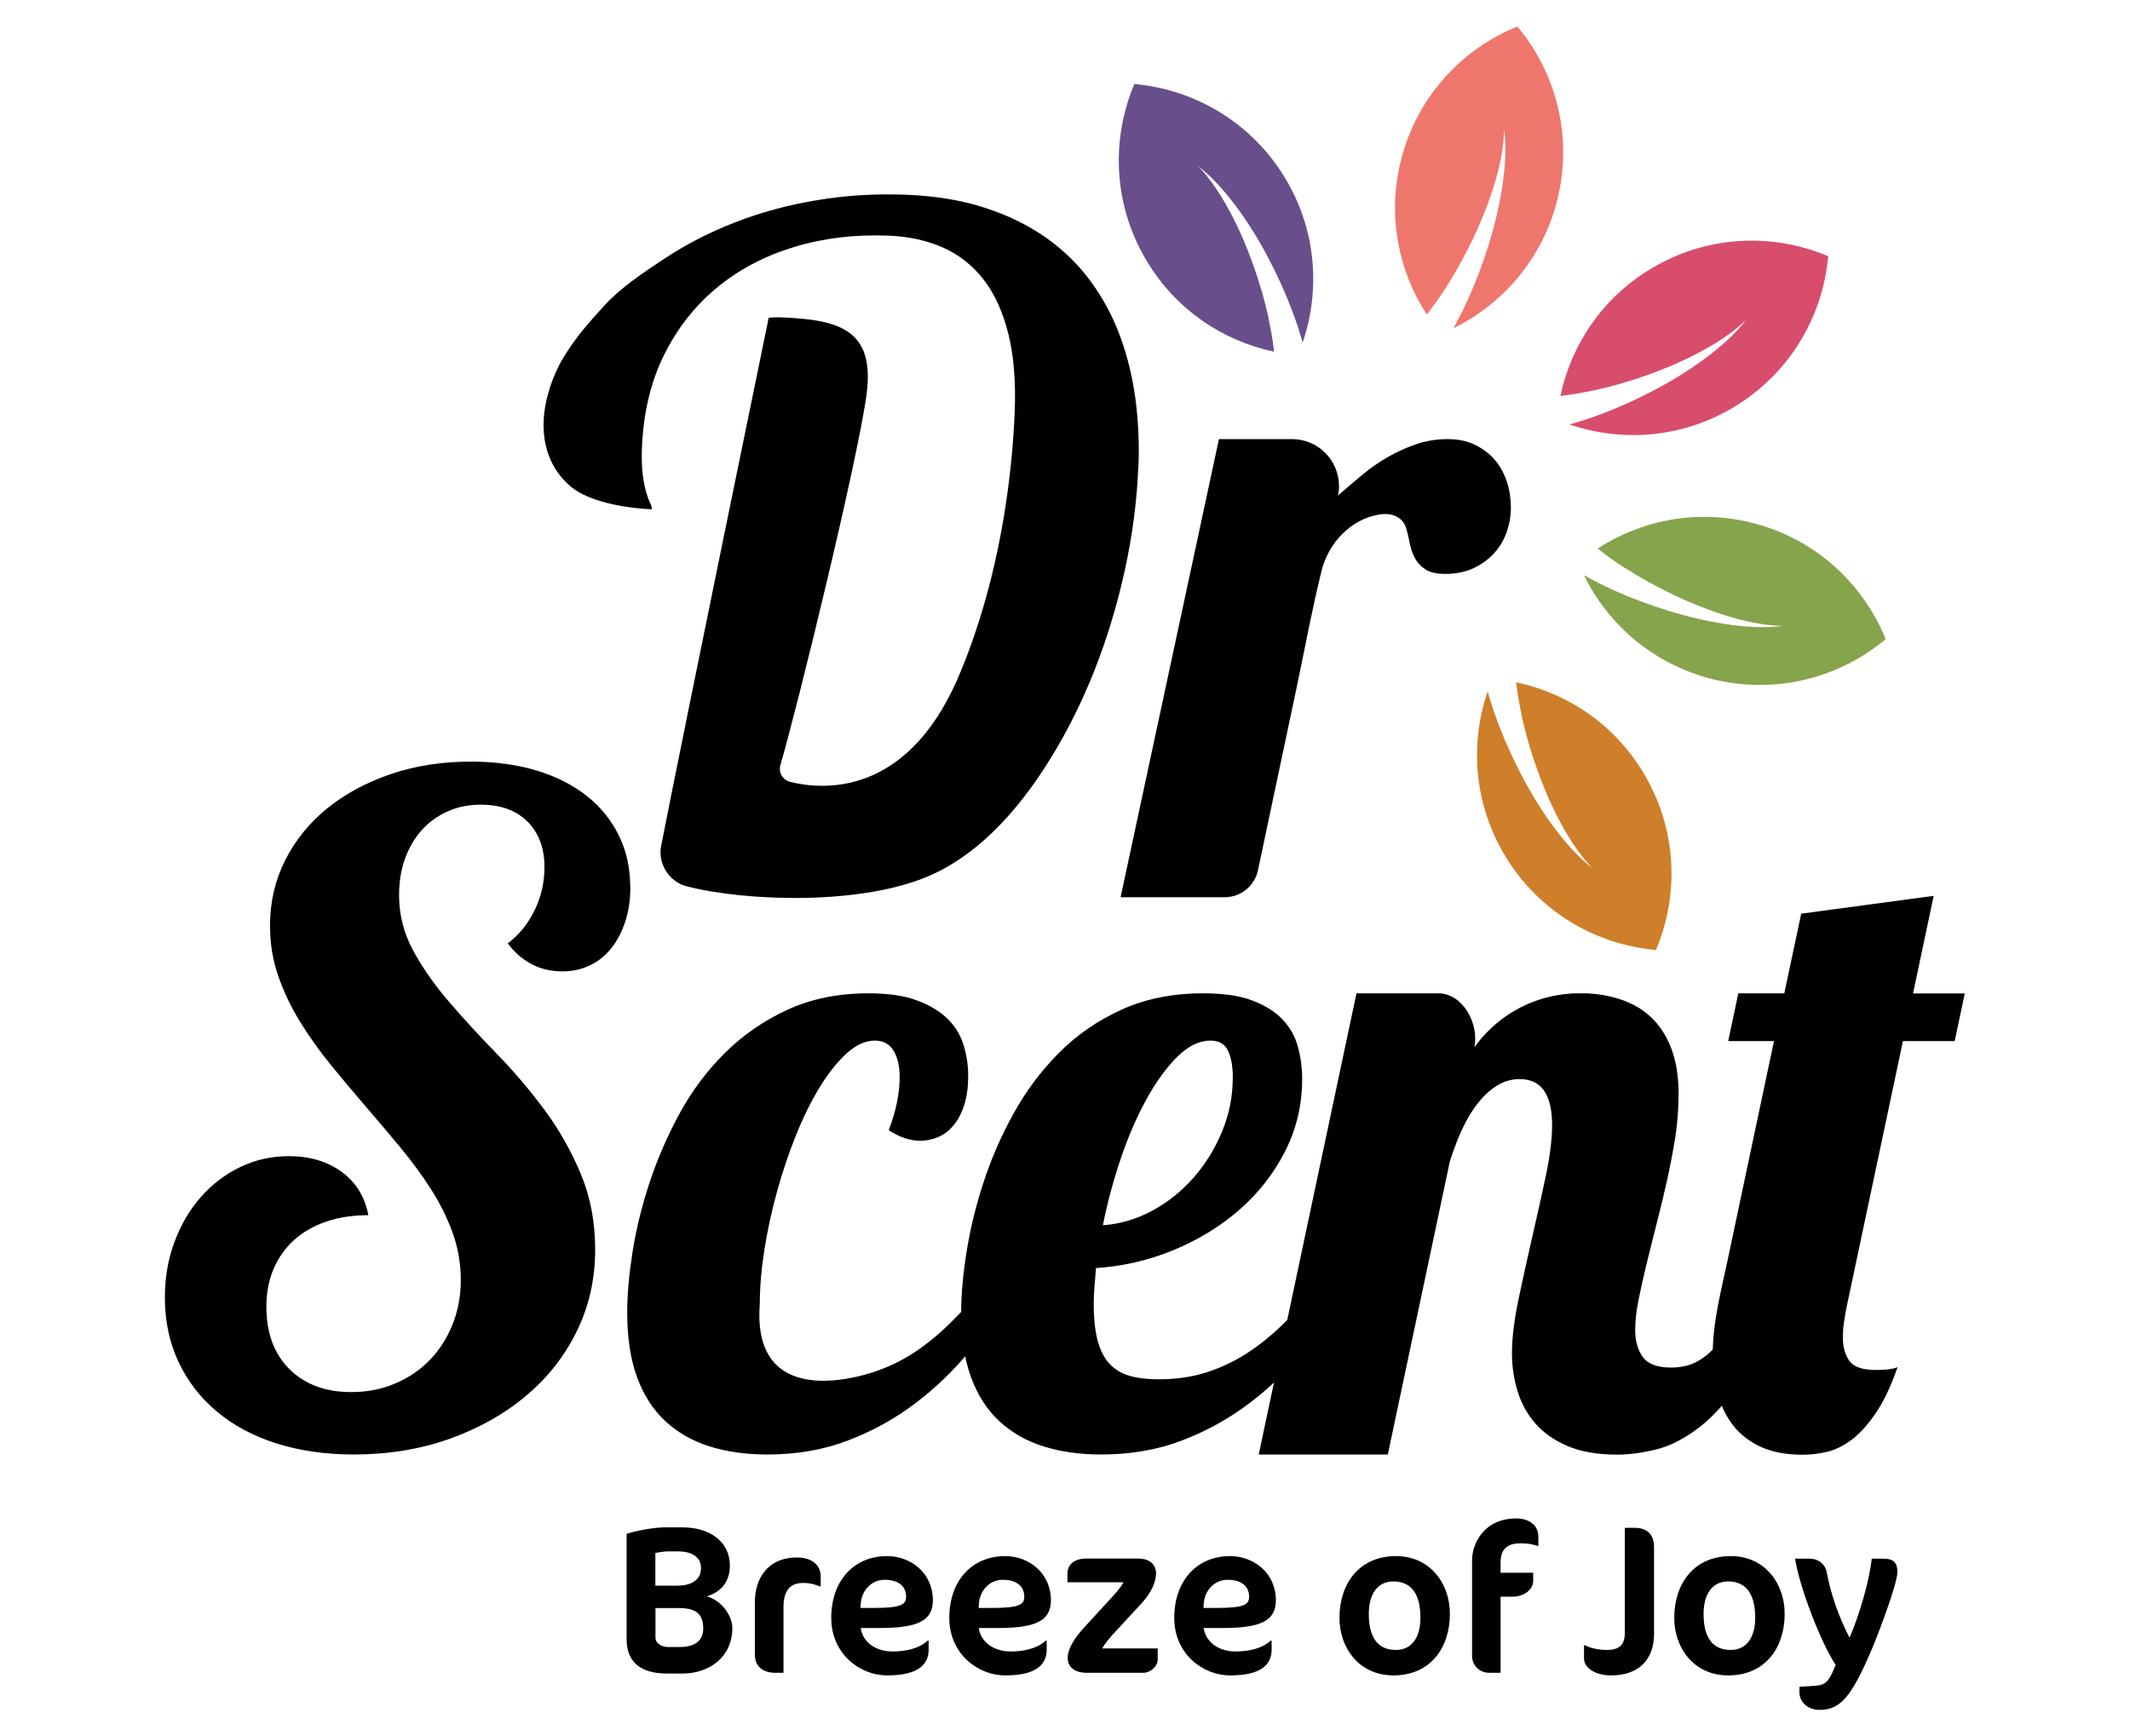
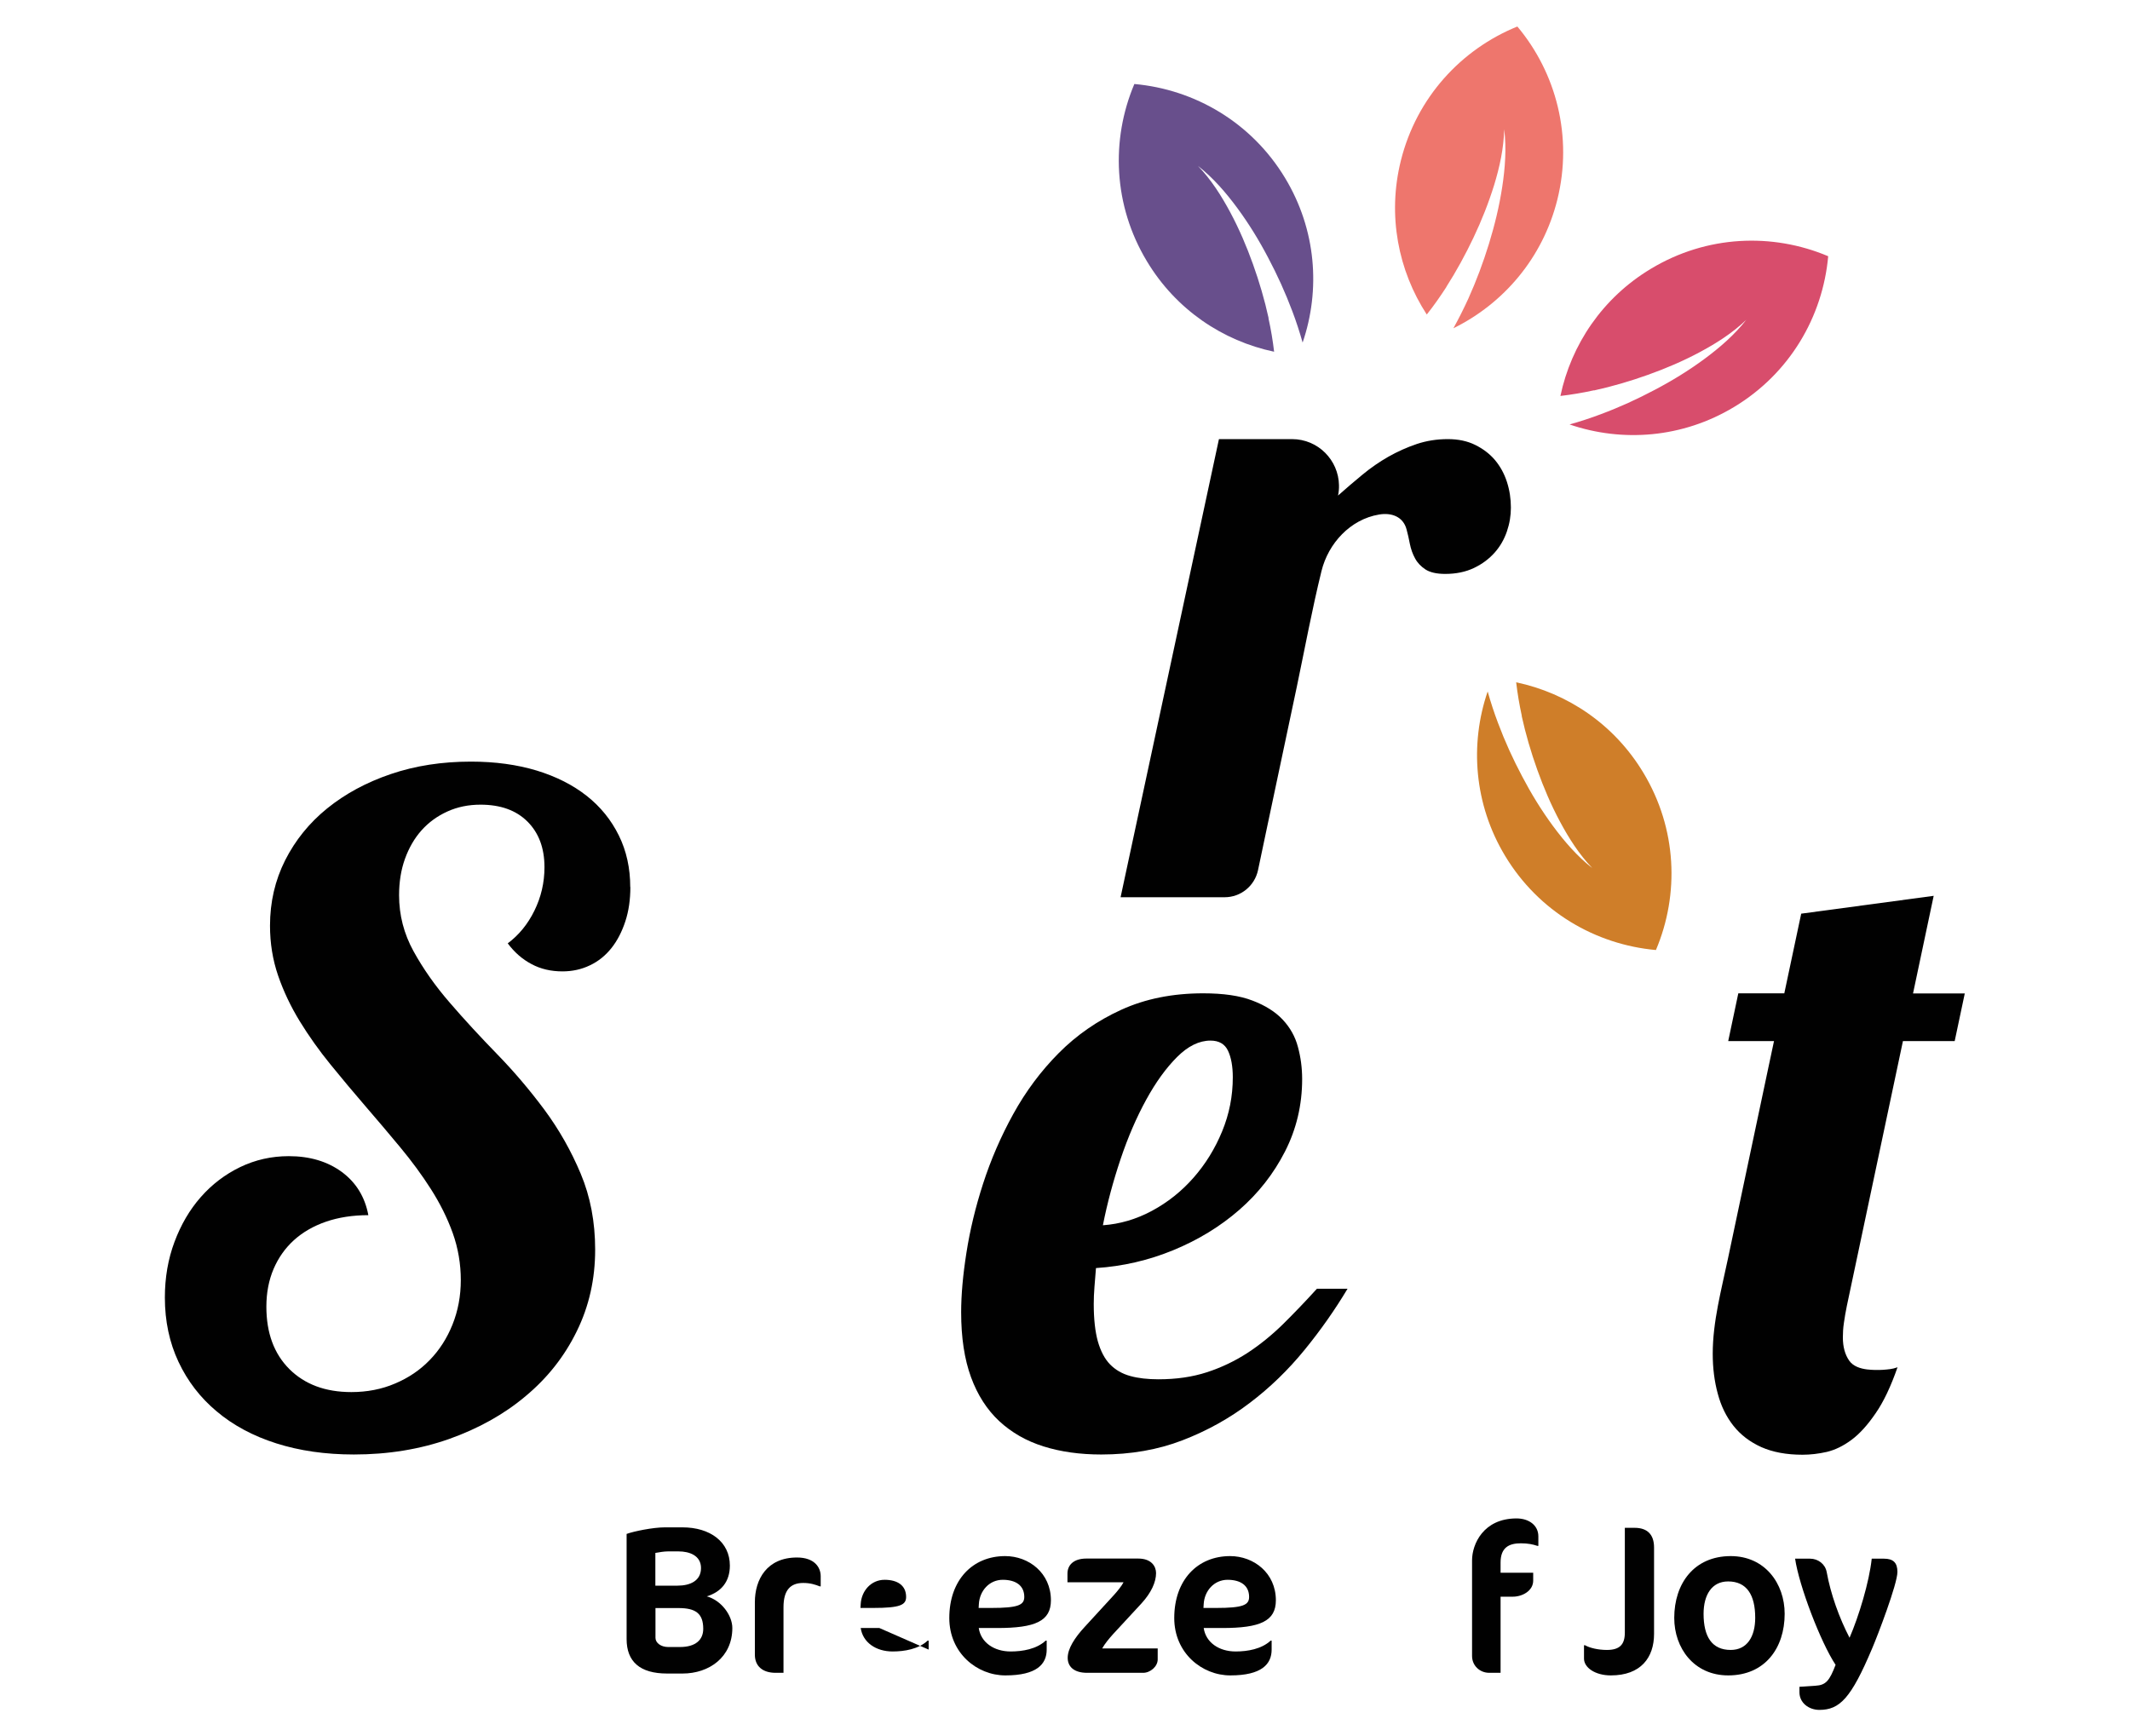
<svg xmlns="http://www.w3.org/2000/svg" id="Layer_1" data-name="Layer 1" viewBox="0 0 181.52 148">
  <defs>
    <style>
      .cls-1 {
        fill: #010101;
      }

      .cls-2 {
        fill: #cf7e29;
      }

      .cls-3 {
        fill: #ee766d;
      }

      .cls-4 {
        fill: #684f8c;
      }

      .cls-5 {
        fill: #d84d6c;
      }

      .cls-6 {
        fill: #85a44c;
      }
    </style>
  </defs>
  <path class="cls-1" d="M58.19,142.65h-1.34c-2.31,0-3.45-1.01-3.45-2.94v-8.96c.6-.22,2.24-.56,3.26-.56h1.5c2.36,0,4.04,1.24,4.04,3.26,0,1.37-.74,2.25-1.97,2.62,1.24.34,2.18,1.62,2.18,2.7,0,2.49-1.98,3.88-4.24,3.88M57.83,132.24h-.92c-.31,0-.72.07-1.06.13v2.79h1.89c1.1,0,2-.43,2-1.5s-.99-1.42-1.91-1.42M57.83,137.07h-1.97v2.54c0,.43.47.78,1.08.78h1.01c1.33,0,1.98-.61,1.98-1.55,0-1.33-.67-1.77-2.11-1.77" />
  <path class="cls-1" d="M69.86,135.22c-.36-.14-.78-.29-1.41-.29-1.08,0-1.68.6-1.68,2.07v5.59h-.67c-1.08,0-1.77-.54-1.77-1.55v-4.47c0-1.95,1.03-3.81,3.59-3.81,1.5,0,2.02.85,2.02,1.59v.87h-.09Z" />
-   <path class="cls-1" d="M74.94,138.77h-1.59c.18,1.23,1.3,2,2.72,2,1.01,0,2.2-.2,2.98-.92h.09v.76c0,1.24-.85,2.2-3.52,2.2-2.42,0-4.78-1.91-4.78-4.89,0-3.25,1.99-5.28,4.76-5.28,2.02,0,3.9,1.44,3.9,3.77,0,1.78-1.35,2.36-4.56,2.36M75.39,134.66c-1.17,0-1.98.96-2.04,2.07l-.02.33h1.08c2.29,0,2.81-.25,2.81-.94,0-.97-.72-1.46-1.84-1.46" />
+   <path class="cls-1" d="M74.94,138.77h-1.59c.18,1.23,1.3,2,2.72,2,1.01,0,2.2-.2,2.98-.92h.09v.76M75.39,134.66c-1.17,0-1.98.96-2.04,2.07l-.02.33h1.08c2.29,0,2.81-.25,2.81-.94,0-.97-.72-1.46-1.84-1.46" />
  <path class="cls-1" d="M85,138.77h-1.59c.18,1.23,1.3,2,2.72,2,1.01,0,2.2-.2,2.98-.92h.09v.76c0,1.24-.85,2.2-3.52,2.2-2.42,0-4.78-1.91-4.78-4.89,0-3.25,1.99-5.28,4.76-5.28,2.02,0,3.9,1.44,3.9,3.77,0,1.78-1.35,2.36-4.56,2.36M85.46,134.66c-1.17,0-1.98.96-2.04,2.07l-.02.33h1.08c2.29,0,2.81-.25,2.81-.94,0-.97-.72-1.46-1.84-1.46" />
  <path class="cls-1" d="M97.39,142.59h-4.74c-1.12,0-1.66-.52-1.66-1.28s.56-1.68,1.48-2.67l2.45-2.67c.29-.32.67-.78.83-1.1h-4.78v-.74c0-.72.52-1.28,1.61-1.28h4.42c1.14,0,1.52.68,1.52,1.24,0,.76-.4,1.66-1.24,2.58l-2.43,2.63c-.34.38-.7.81-.92,1.21h4.73v.94c0,.6-.63,1.14-1.24,1.14" />
  <path class="cls-1" d="M104.17,138.77h-1.59c.18,1.23,1.3,2,2.72,2,1.01,0,2.2-.2,2.98-.92h.09v.76c0,1.24-.85,2.2-3.52,2.2-2.42,0-4.78-1.91-4.78-4.89,0-3.25,1.99-5.28,4.76-5.28,2.02,0,3.9,1.44,3.9,3.77,0,1.78-1.35,2.36-4.56,2.36M104.62,134.66c-1.17,0-1.98.96-2.04,2.07l-.02.33h1.08c2.29,0,2.81-.25,2.81-.94,0-.97-.72-1.46-1.84-1.46" />
-   <path class="cls-1" d="M118.96,132.64c2.92,0,4.6,2.34,4.6,4.92,0,2.92-1.68,5.25-4.81,5.25-2.92,0-4.6-2.33-4.6-4.9,0-2.92,1.68-5.27,4.82-5.27M118.74,134.8c-1.39,0-2.09,1.15-2.09,2.76,0,1.93.7,3.08,2.31,3.08,1.41,0,2.09-1.15,2.09-2.74,0-1.95-.72-3.1-2.31-3.1" />
  <path class="cls-1" d="M131.02,131.77c-.38-.13-.81-.22-1.41-.22-.99,0-1.73.34-1.73,1.64v.87h2.78v.67c0,.87-.92,1.37-1.73,1.37h-1.05v6.49h-.97c-.78,0-1.46-.59-1.46-1.44v-8.15c0-1.37.96-3.57,3.79-3.57,1.05,0,1.86.58,1.86,1.53v.81h-.07Z" />
  <path class="cls-1" d="M137.28,142.81c-1.35,0-2.29-.67-2.29-1.43v-1.14h.09c.4.23,1.12.4,1.86.4,1.12,0,1.53-.49,1.53-1.48v-8.93h.83c1.1,0,1.66.58,1.66,1.68v7.36c0,2.02-1.13,3.54-3.68,3.54" />
  <path class="cls-1" d="M147.49,132.64c2.92,0,4.6,2.34,4.6,4.92,0,2.92-1.68,5.25-4.81,5.25-2.92,0-4.6-2.33-4.6-4.9,0-2.92,1.68-5.27,4.82-5.27M147.27,134.8c-1.39,0-2.09,1.15-2.09,2.76,0,1.93.7,3.08,2.31,3.08,1.41,0,2.09-1.15,2.09-2.74,0-1.95-.72-3.1-2.31-3.1" />
  <path class="cls-1" d="M155.05,145.75c-.9,0-1.7-.6-1.7-1.5v-.47l1.37-.09c.88-.05,1.19-.42,1.71-1.78-1.28-1.93-3.12-6.76-3.45-9.05h1.28c.67,0,1.28.45,1.41,1.13.34,1.88,1.06,3.9,1.95,5.61.79-1.82,1.68-4.76,1.89-6.74h1.05c.78,0,1.14.34,1.14,1.13,0,1.03-1.7,5.46-2.15,6.51-1.8,4.26-2.76,5.25-4.51,5.25" />
  <path class="cls-3" d="M123.26,24.45c.85-1.33,1.62-2.74,2.31-4.19.69-1.45,1.28-2.94,1.76-4.48.47-1.54.82-3.13.86-4.76.2,1.62.08,3.29-.17,4.92-.25,1.63-.64,3.25-1.13,4.84-.49,1.59-1.07,3.15-1.76,4.68-.39.85-.81,1.69-1.27,2.52,4.27-2.1,7.62-5.99,8.86-10.97,1.33-5.38-.1-10.8-3.41-14.75-4.78,1.94-8.59,6.05-9.93,11.44-1.16,4.67-.22,9.37,2.21,13.11.59-.74,1.15-1.54,1.68-2.36" />
  <path class="cls-5" d="M135.85,33.28c1.55-.34,3.08-.79,4.59-1.33,1.51-.54,2.99-1.17,4.41-1.93,1.42-.76,2.79-1.63,3.97-2.76-1.01,1.29-2.27,2.38-3.6,3.36-1.33.98-2.75,1.85-4.22,2.62-1.47.78-2.98,1.47-4.56,2.06-.87.33-1.76.62-2.68.88,4.5,1.54,9.63,1.16,14.02-1.49,4.75-2.86,7.56-7.71,8.02-12.85-4.75-2.01-10.35-1.8-15.11,1.07-4.13,2.48-6.79,6.47-7.71,10.84.94-.11,1.9-.27,2.85-.48" />
-   <path class="cls-6" d="M138.51,48.43c1.33.85,2.74,1.62,4.19,2.31,1.45.69,2.94,1.28,4.48,1.76,1.54.47,3.13.82,4.76.86-1.62.2-3.29.08-4.92-.17-1.63-.25-3.25-.64-4.84-1.13-1.59-.49-3.15-1.07-4.68-1.76-.85-.39-1.69-.81-2.52-1.27,2.1,4.27,5.99,7.62,10.97,8.86,5.38,1.33,10.8-.1,14.75-3.41-1.94-4.78-6.05-8.59-11.44-9.93-4.67-1.16-9.37-.22-13.11,2.21.74.59,1.54,1.15,2.36,1.68" />
  <path class="cls-2" d="M129.68,61.03c.34,1.55.79,3.08,1.33,4.59.54,1.51,1.17,2.99,1.93,4.41.76,1.42,1.63,2.79,2.76,3.97-1.29-1.01-2.38-2.27-3.36-3.6-.98-1.33-1.85-2.75-2.62-4.22-.78-1.47-1.47-2.98-2.06-4.56-.33-.87-.62-1.76-.88-2.68-1.54,4.5-1.16,9.63,1.49,14.02,2.86,4.75,7.71,7.56,12.85,8.02,2.01-4.75,1.8-10.35-1.07-15.11-2.48-4.13-6.47-6.79-10.84-7.71.11.95.27,1.9.48,2.86" />
  <path class="cls-4" d="M108.11,27.11c-.34-1.55-.79-3.08-1.33-4.59-.54-1.51-1.17-2.99-1.93-4.41-.76-1.42-1.63-2.79-2.76-3.97,1.29,1.01,2.38,2.27,3.36,3.6.98,1.33,1.85,2.75,2.62,4.22.78,1.47,1.47,2.99,2.06,4.56.33.87.62,1.76.88,2.68,1.54-4.5,1.16-9.63-1.49-14.02-2.86-4.75-7.71-7.56-12.85-8.02-2.01,4.75-1.8,10.35,1.07,15.11,2.48,4.13,6.47,6.79,10.84,7.71-.11-.94-.27-1.9-.48-2.85" />
-   <path class="cls-1" d="M97.01,39.78c-.12,2.95-.51,5.9-1.16,8.86-.65,2.96-1.51,5.78-2.56,8.46-1.06,2.68-2.3,5.18-3.72,7.48-1.42,2.3-4.81,7.49-10.03,9.92-5.97,2.77-16.21,2.31-21.05,1.04-1.47-.39-2.44-1.92-2.15-3.42,2.01-10.26,9.17-45.04,9.17-45.04.35-.03.7-.04,1.04-.03,4.95.2,8.03,1.02,7.3,6.56-.74,5.57-5.87,26.57-7.34,31.59-.19.64.19,1.29.84,1.45,2.75.68,9.8,1.28,14.21-8.68.95-2.18,1.77-4.53,2.47-7.04.7-2.51,1.25-5.1,1.66-7.78.41-2.68.67-5.32.78-7.95.11-2.62-.07-4.87-.54-6.75-.47-1.88-1.17-3.42-2.12-4.64-.95-1.21-2.11-2.12-3.47-2.72-1.37-.6-2.89-.93-4.58-1-2.87-.12-5.57.2-8.07.96-2.51.76-4.7,1.91-6.58,3.46-1.88,1.55-3.39,3.47-4.52,5.75-1.13,2.28-1.75,4.89-1.88,7.84-.04.98-.01,1.79.07,2.41.09.62.19,1.12.3,1.49.11.37.22.66.32.87.11.21.16.39.15.54-2.6-.11-5.43-.73-6.84-1.88-1.42-1.15-2.49-3.03-2.38-5.65.07-1.76.72-3.79,1.66-5.36,1.09-1.81,2.21-3.04,3.54-4.5,1.32-1.46,3.3-2.79,5.12-3.99,1.82-1.2,3.81-2.23,5.98-3.07,2.17-.85,4.49-1.48,6.96-1.89,2.47-.42,5.01-.57,7.64-.47,2.5.1,4.73.47,6.7,1.11,1.97.64,3.7,1.49,5.2,2.54,1.5,1.06,2.77,2.3,3.81,3.72,1.04,1.42,1.88,2.97,2.5,4.65.63,1.68,1.06,3.47,1.32,5.36.25,1.89.34,3.82.26,5.79" />
  <path class="cls-1" d="M95.51,76.48h8.85c1.38,0,2.56-.96,2.85-2.31l.75-3.56c.85-4.03,1.71-8.06,2.56-12.09.68-3.25,1.3-6.6,2.1-9.85.58-2.35,2.45-4.4,4.9-4.81,1.04-.18,2.06.16,2.35,1.27.1.38.2.79.28,1.23.09.44.23.85.44,1.23.2.38.5.69.89.95.39.25.95.38,1.68.38.93,0,1.75-.17,2.46-.51.71-.34,1.29-.78,1.76-1.31.47-.53.81-1.13,1.04-1.8.23-.67.34-1.35.34-2.03,0-.76-.11-1.49-.34-2.2-.23-.71-.57-1.32-1.02-1.86-.45-.53-1.02-.96-1.69-1.29-.67-.33-1.44-.49-2.33-.49-.93,0-1.82.14-2.65.42-.83.28-1.63.64-2.41,1.08-.77.44-1.51.95-2.21,1.53-.71.58-1.4,1.18-2.08,1.78.06-.3.09-.6.08-.89-.04-2.12-1.77-3.92-4-3.92h-6.23l-8.38,39.04Z" />
  <path class="cls-1" d="M53.72,75.61c0,1.07-.14,2.05-.43,2.93-.29.88-.68,1.64-1.18,2.27-.5.63-1.11,1.13-1.83,1.47-.72.35-1.51.52-2.35.52-.97,0-1.85-.2-2.63-.62-.78-.41-1.46-1-2.03-1.77.94-.7,1.7-1.62,2.27-2.78.57-1.16.86-2.39.86-3.71,0-1.64-.49-2.94-1.46-3.9-.97-.96-2.3-1.43-3.99-1.43-1.02,0-1.96.19-2.82.58-.86.39-1.59.92-2.2,1.6-.61.68-1.08,1.5-1.42,2.44-.34.95-.5,1.98-.5,3.1,0,1.69.41,3.28,1.23,4.77.82,1.49,1.85,2.96,3.1,4.4,1.24,1.44,2.59,2.9,4.03,4.38,1.44,1.48,2.78,3.06,4.03,4.74,1.24,1.68,2.27,3.49,3.09,5.45.82,1.95,1.23,4.11,1.23,6.47,0,2.51-.52,4.83-1.57,6.96-1.04,2.13-2.49,3.97-4.35,5.52-1.85,1.56-4.03,2.77-6.53,3.66-2.5.88-5.2,1.32-8.11,1.32-2.44,0-4.64-.32-6.62-.95-1.98-.63-3.67-1.54-5.07-2.72-1.41-1.18-2.49-2.59-3.26-4.23-.77-1.64-1.16-3.47-1.16-5.48,0-1.69.27-3.27.82-4.74.55-1.47,1.29-2.74,2.24-3.82.95-1.08,2.06-1.93,3.36-2.56,1.29-.62,2.67-.93,4.14-.93,1.79,0,3.29.45,4.51,1.34,1.22.9,1.98,2.13,2.27,3.69-1.34,0-2.55.19-3.62.56-1.07.37-1.98.9-2.72,1.57-.74.67-1.32,1.49-1.73,2.44-.41.96-.62,2.03-.62,3.23,0,2.24.65,4.01,1.96,5.32,1.31,1.3,3.06,1.96,5.28,1.96,1.34,0,2.59-.24,3.73-.73,1.14-.48,2.13-1.15,2.95-2,.82-.84,1.47-1.85,1.94-3.02.47-1.17.71-2.44.71-3.8s-.23-2.73-.69-4.01c-.46-1.28-1.08-2.52-1.85-3.73-.77-1.21-1.64-2.39-2.61-3.56-.97-1.17-1.96-2.34-2.98-3.52-1.02-1.18-2.01-2.37-2.98-3.56-.97-1.19-1.84-2.42-2.61-3.67-.77-1.26-1.39-2.56-1.85-3.9-.46-1.34-.69-2.76-.69-4.25,0-2.02.43-3.87,1.29-5.58.86-1.7,2.05-3.18,3.58-4.42,1.53-1.24,3.34-2.22,5.43-2.93,2.09-.71,4.36-1.06,6.83-1.06,2.06,0,3.93.26,5.59.76,1.67.51,3.09,1.23,4.27,2.16,1.18.93,2.09,2.06,2.74,3.38.65,1.32.97,2.79.97,4.4" />
-   <path class="cls-1" d="M86.38,109.85c-1.07,1.79-2.3,3.53-3.67,5.22-1.38,1.69-2.93,3.2-4.66,4.51-1.73,1.32-3.64,2.38-5.74,3.19-2.1.81-4.41,1.21-6.92,1.21-1.82,0-3.46-.23-4.92-.69-1.47-.46-2.72-1.18-3.77-2.15-1.04-.97-1.85-2.22-2.41-3.75-.56-1.53-.84-3.37-.84-5.54,0-1.47.15-3.16.45-5.09.3-1.93.78-3.9,1.44-5.91.66-2.01,1.52-3.99,2.57-5.93,1.06-1.94,2.35-3.67,3.88-5.18,1.53-1.52,3.3-2.74,5.32-3.67,2.01-.93,4.31-1.4,6.9-1.4,1.69,0,3.08.2,4.18.62,1.09.41,1.96.95,2.61,1.6.65.66,1.09,1.41,1.34,2.26.25.85.37,1.69.37,2.54,0,.95-.11,1.76-.32,2.44s-.5,1.26-.88,1.73c-.37.47-.81.82-1.31,1.04-.5.22-1.02.34-1.57.34-.87,0-1.77-.3-2.69-.9.62-1.64.93-3.15.93-4.51,0-.94-.17-1.7-.52-2.27-.35-.57-.88-.86-1.6-.86-.79,0-1.59.36-2.39,1.08-.79.72-1.56,1.68-2.29,2.87-.73,1.19-1.41,2.56-2.03,4.1-.62,1.54-1.16,3.15-1.62,4.81-.46,1.67-.82,3.33-1.08,4.98-.26,1.65-.39,3.19-.39,4.61-.69,9.03,8.41,6.22,9.64,5.82s2.38-.95,3.45-1.64c1.07-.7,2.08-1.52,3.04-2.46.96-.95,1.92-1.95,2.89-3.02h2.61Z" />
  <path class="cls-1" d="M93.99,104.44c1.44-.1,2.84-.51,4.18-1.23,1.34-.72,2.52-1.66,3.54-2.82,1.02-1.16,1.83-2.47,2.44-3.95.61-1.48.91-3.01.91-4.61,0-.94-.14-1.7-.41-2.27-.27-.57-.77-.86-1.49-.86-.97,0-1.92.47-2.85,1.4-.93.93-1.81,2.14-2.63,3.64-.82,1.49-1.55,3.18-2.18,5.05-.63,1.88-1.14,3.76-1.51,5.65M114.84,109.85c-1.07,1.79-2.29,3.53-3.67,5.22-1.38,1.69-2.93,3.2-4.66,4.51-1.73,1.32-3.64,2.38-5.74,3.19-2.1.81-4.41,1.21-6.92,1.21-1.82,0-3.46-.23-4.92-.69-1.47-.46-2.72-1.18-3.77-2.15-1.04-.97-1.85-2.22-2.41-3.75-.56-1.53-.84-3.37-.84-5.54,0-1.47.15-3.16.45-5.07.3-1.92.77-3.88,1.42-5.89.65-2.01,1.5-3.99,2.57-5.93,1.07-1.94,2.36-3.67,3.88-5.2,1.52-1.53,3.29-2.76,5.33-3.69,2.04-.93,4.36-1.4,6.98-1.4,1.72,0,3.11.2,4.2.62,1.08.41,1.94.95,2.57,1.62.63.67,1.07,1.45,1.3,2.33.24.88.36,1.8.36,2.74,0,2.21-.49,4.27-1.46,6.17-.97,1.9-2.27,3.56-3.9,4.98-1.63,1.42-3.5,2.56-5.61,3.43-2.11.87-4.31,1.38-6.6,1.53-.05.57-.09,1.11-.13,1.62-.04.51-.06.99-.06,1.44,0,1.29.12,2.36.35,3.19.24.83.58,1.49,1.04,1.96.46.47,1.03.8,1.72.99.68.19,1.49.28,2.41.28,1.52,0,2.89-.2,4.12-.6s2.38-.95,3.45-1.64c1.07-.7,2.08-1.52,3.04-2.46.96-.95,1.92-1.95,2.89-3.02h2.61Z" />
-   <path class="cls-1" d="M152.05,109.85c-1.07,3.14-2.22,5.63-3.45,7.5-1.23,1.87-2.47,3.29-3.73,4.27-1.26.98-2.49,1.62-3.69,1.92-1.21.3-2.32.45-3.34.45-1.69,0-3.11-.24-4.25-.73-1.14-.49-2.06-1.13-2.76-1.94-.7-.81-1.2-1.73-1.51-2.76-.31-1.03-.47-2.1-.47-3.19,0-1.29.18-2.8.54-4.53.34-1.62.7-3.27,1.09-4.97.03-.12.05-.23.08-.35.42-1.81.81-3.57,1.17-5.26.36-1.69.54-3.15.54-4.36,0-2.61-.92-3.92-2.76-3.92-.7,0-1.34.19-1.94.56-.6.37-1.14.88-1.64,1.51-.5.63-.94,1.38-1.34,2.24-.27.58-.51,1.18-.73,1.8-.11.31-.21.62-.31.94l-5.28,24.95h-11l8.33-39.31h6.97c2.08,0,3.49,2.56,3.08,4.6.36-.5.75-.97,1.19-1.4,1.8-1.8,4.23-2.97,6.93-3.17.09,0,.18-.01.26-.02.17,0,.35-.01.53-.01h.03c.13,0,.25,0,.37,0,.03,0,.06,0,.1,0,.06,0,.12,0,.18,0,.96.05,1.86.2,2.71.47.52.16,1.01.37,1.46.62.45.25.87.56,1.24.9.76.7,1.35,1.59,1.77,2.69.42,1.09.63,2.4.63,3.91,0,1.02-.09,2.49-.28,3.67-.19,1.18-.42,2.39-.69,3.62-.27,1.23-.57,2.46-.88,3.67-.02.08-.04.16-.06.24-.29,1.13-.56,2.22-.82,3.27-.27,1.12-.5,2.16-.69,3.11-.19.96-.28,1.8-.28,2.52,0,.94.22,1.71.65,2.31.43.6,1.24.9,2.41.9.82,0,1.54-.16,2.16-.48.62-.33,1.18-.78,1.68-1.38.5-.6.95-1.31,1.36-2.14.41-.84.81-1.75,1.21-2.74h3.21Z" />
  <path class="cls-1" d="M151.2,88.74h-3.92l.86-4.07h3.92l1.44-6.79,11.29-1.52-1.76,8.32h4.41s-.86,4.06-.86,4.06h-4.41l-4.78,22.57c-.11.52-.18.98-.25,1.44-.07.46-.09.88-.09,1.25,0,.8.18,1.46.54,1.98.34.49.96.68,1.53.75.45.05.92.06,1.37.03.39-.03.8-.06,1.17-.2,0,0,.05-.01.05-.02-.57,1.64-1.19,2.95-1.87,3.93-.67.98-1.35,1.74-2.05,2.26-.7.52-1.4.86-2.11,1.03-.71.16-1.4.24-2.07.24-1.37,0-2.54-.22-3.51-.65-.97-.44-1.76-1.04-2.37-1.81-.61-.77-1.06-1.68-1.34-2.74-.29-1.06-.43-2.19-.43-3.41,0-2.74.74-5.45,1.3-8.12l1.78-8.42c.55-2.58,1.09-5.17,1.64-7.75.17-.78.33-1.56.5-2.35" />
</svg>